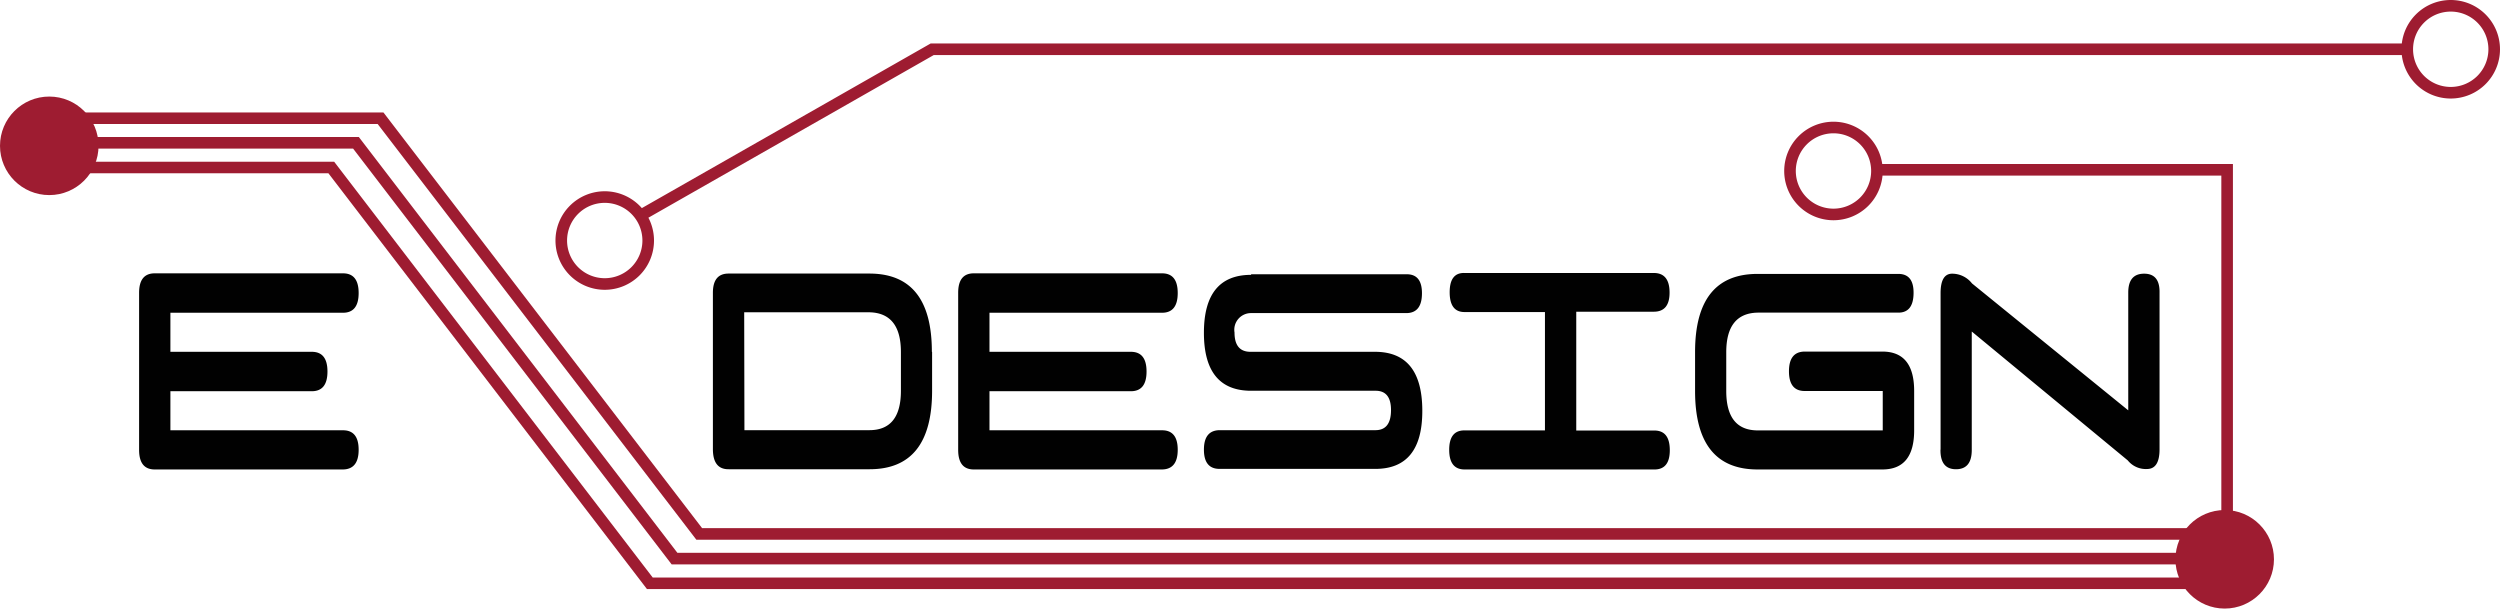
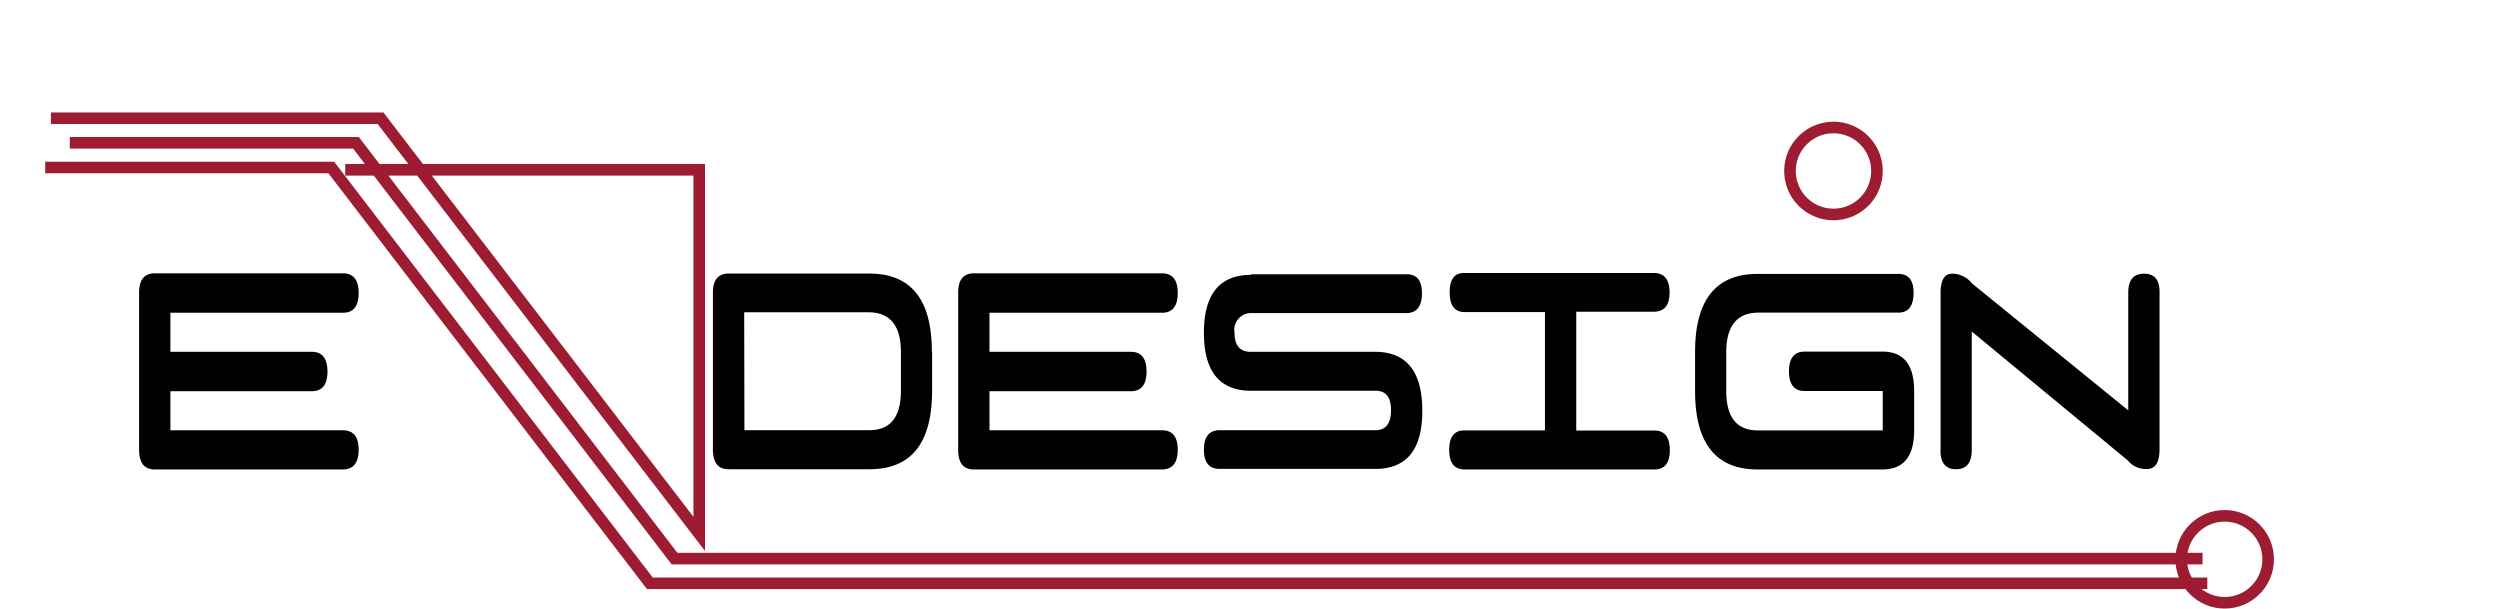
<svg xmlns="http://www.w3.org/2000/svg" viewBox="0 0 215.67 52.5">
  <defs>
    <style>.a{fill:#010101}.b{fill:none;stroke:#9e1c31}.c{fill:#9e1c31}</style>
  </defs>
  <path class="a" d="M12 38.79V25.26q0-1.68 1.35-1.68h16.24q1.35 0 1.35 1.7t-1.35 1.7H14.7v3.37h12.2q1.35 0 1.35 1.7t-1.35 1.7H14.7v3.37h14.89q1.35 0 1.35 1.68t-1.35 1.7H13.35Q12 40.5 12 38.81M64.22 37.11H75q2.72 0 2.72-3.4v-3.34q0-3.37-2.72-3.43H64.2zm16.19-6.74v3.34q0 6.77-5.39 6.77H62.87q-1.37.02-1.37-1.74V25.26q0-1.66 1.35-1.66H75q5.39 0 5.39 6.74M82.66 38.79V25.26q0-1.68 1.35-1.68h16.24q1.35 0 1.35 1.7t-1.35 1.7H85.36v3.37h12.2q1.35 0 1.35 1.7t-1.35 1.7h-12.2v3.37h14.89q1.35 0 1.35 1.68t-1.35 1.7H84.01q-1.35 0-1.35-1.69M107.93 23.66h13.43q1.32 0 1.31 1.66t-1.31 1.69h-13.43a1.44 1.44 0 0 0-1.43 1.68q0 1.66 1.38 1.66h10.74q4.06 0 4.08 5.05t-4.05 5.05h-13.44q-1.35 0-1.35-1.66t1.35-1.68h13.45q1.33 0 1.34-1.71t-1.36-1.69h-10.71q-4.07 0-4.07-5t4.07-5M142.66 40.5h-16.31q-1.32 0-1.33-1.67t1.26-1.7h7V26.92h-6.94q-1.28 0-1.28-1.71t1.3-1.66h16.31q1.35 0 1.36 1.67t-1.36 1.67h-6.69v10.25h6.74q1.33 0 1.33 1.7t-1.39 1.66M151.62 23.63h12.15q1.33 0 1.31 1.67t-1.31 1.67h-12.15q-2.7.06-2.7 3.42v3.34q0 3.4 2.72 3.4h10.78v-3.4h-6.74q-1.35 0-1.35-1.7t1.37-1.7h6.69q2.74 0 2.74 3.4v3.4q0 3.37-2.74 3.37h-10.77q-5.39 0-5.39-6.77v-3.36q0-6.74 5.39-6.74M167.41 38.79v-13.5q0-1.68 1-1.68a2.18 2.18 0 0 1 1.71.84L183.6 35.4V25.24q0-1.63 1.37-1.63t1.33 1.66v13.49q0 1.68-1.06 1.7a2 2 0 0 1-1.68-.74L170.1 28.6v10.22q0 1.66-1.36 1.66t-1.34-1.69" />
-   <path class="b" d="M154.42 14.75a3.75 3.75 0 1 1 3.75 3.75 3.75 3.75 0 0 1-3.75-3.75zM3.9 14.45h24.68l27.48 35.87h134.36M4.39 10.2h28.44l27.49 35.86h131.81V14.65h-30.54M6.02 12.32h24.69l27.48 35.87h131.82" />
-   <path class="c" d="M188.17 48.25a3.75 3.75 0 1 1 3.75 3.75 3.75 3.75 0 0 1-3.75-3.75" />
+   <path class="b" d="M154.42 14.75a3.75 3.75 0 1 1 3.75 3.75 3.75 3.75 0 0 1-3.75-3.75zM3.9 14.45h24.68l27.48 35.87h134.36M4.39 10.2h28.44l27.49 35.86V14.65h-30.54M6.02 12.32h24.69l27.48 35.87h131.82" />
  <circle class="b" cx="191.92" cy="48.25" r="3.75" />
-   <path class="b" d="M207.67 4.25A3.75 3.75 0 1 1 211.42 8a3.75 3.75 0 0 1-3.75-3.75zM48.42 20.75a3.75 3.75 0 1 1 3.75 3.75 3.75 3.75 0 0 1-3.75-3.75zm7-2.25l25-14.25h127.75" />
-   <path class="c" d="M.5 12.58a3.75 3.75 0 1 1 3.75 3.75A3.75 3.75 0 0 1 .5 12.58" />
-   <circle class="b" cx="4.25" cy="12.58" r="3.75" />
</svg>